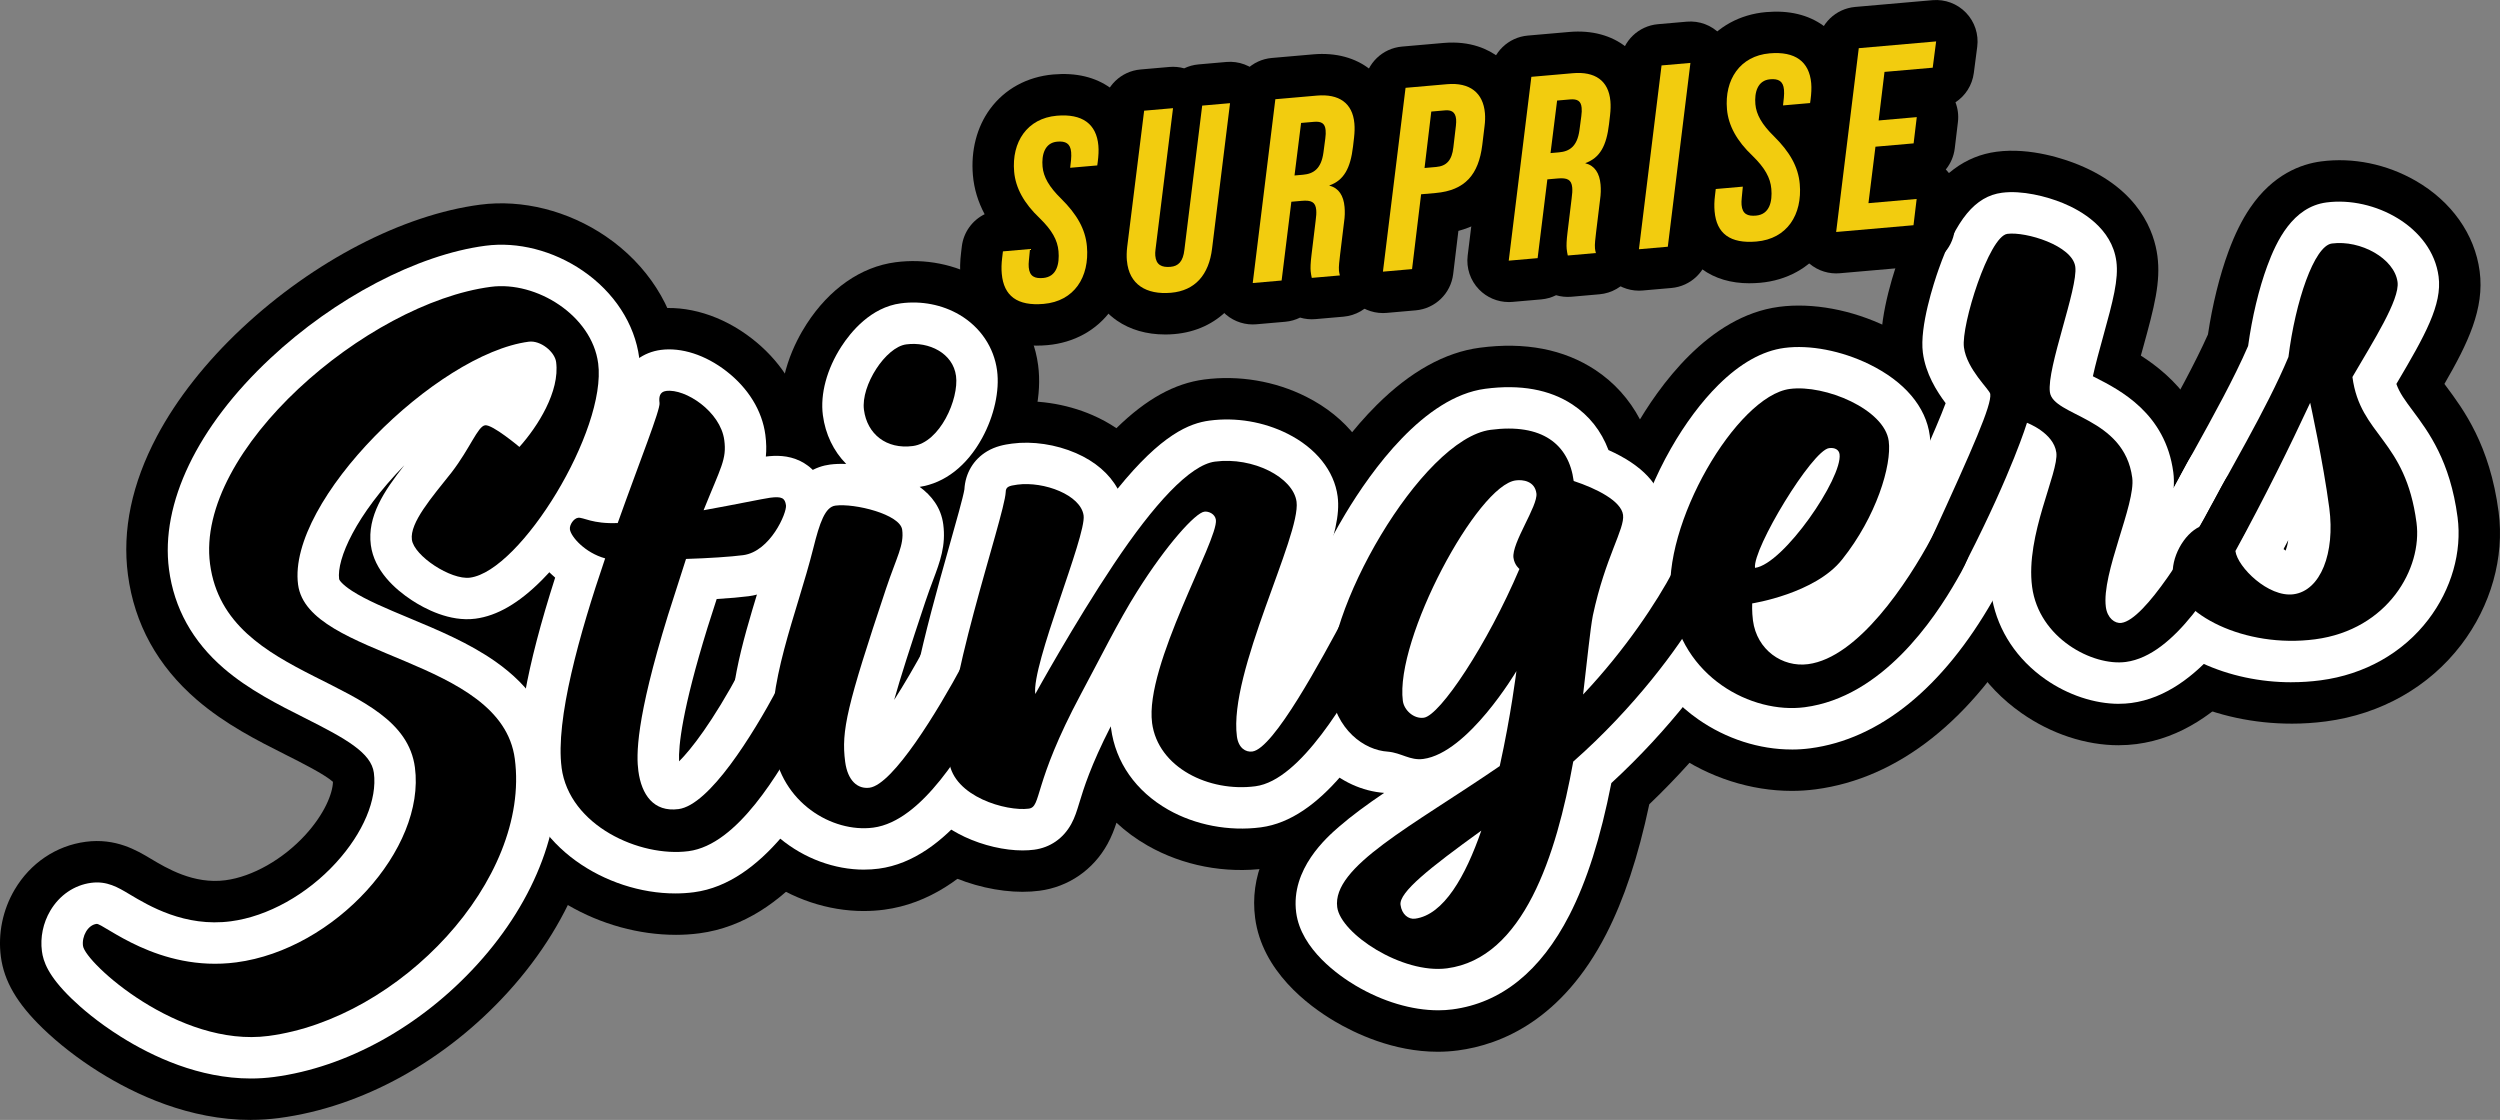
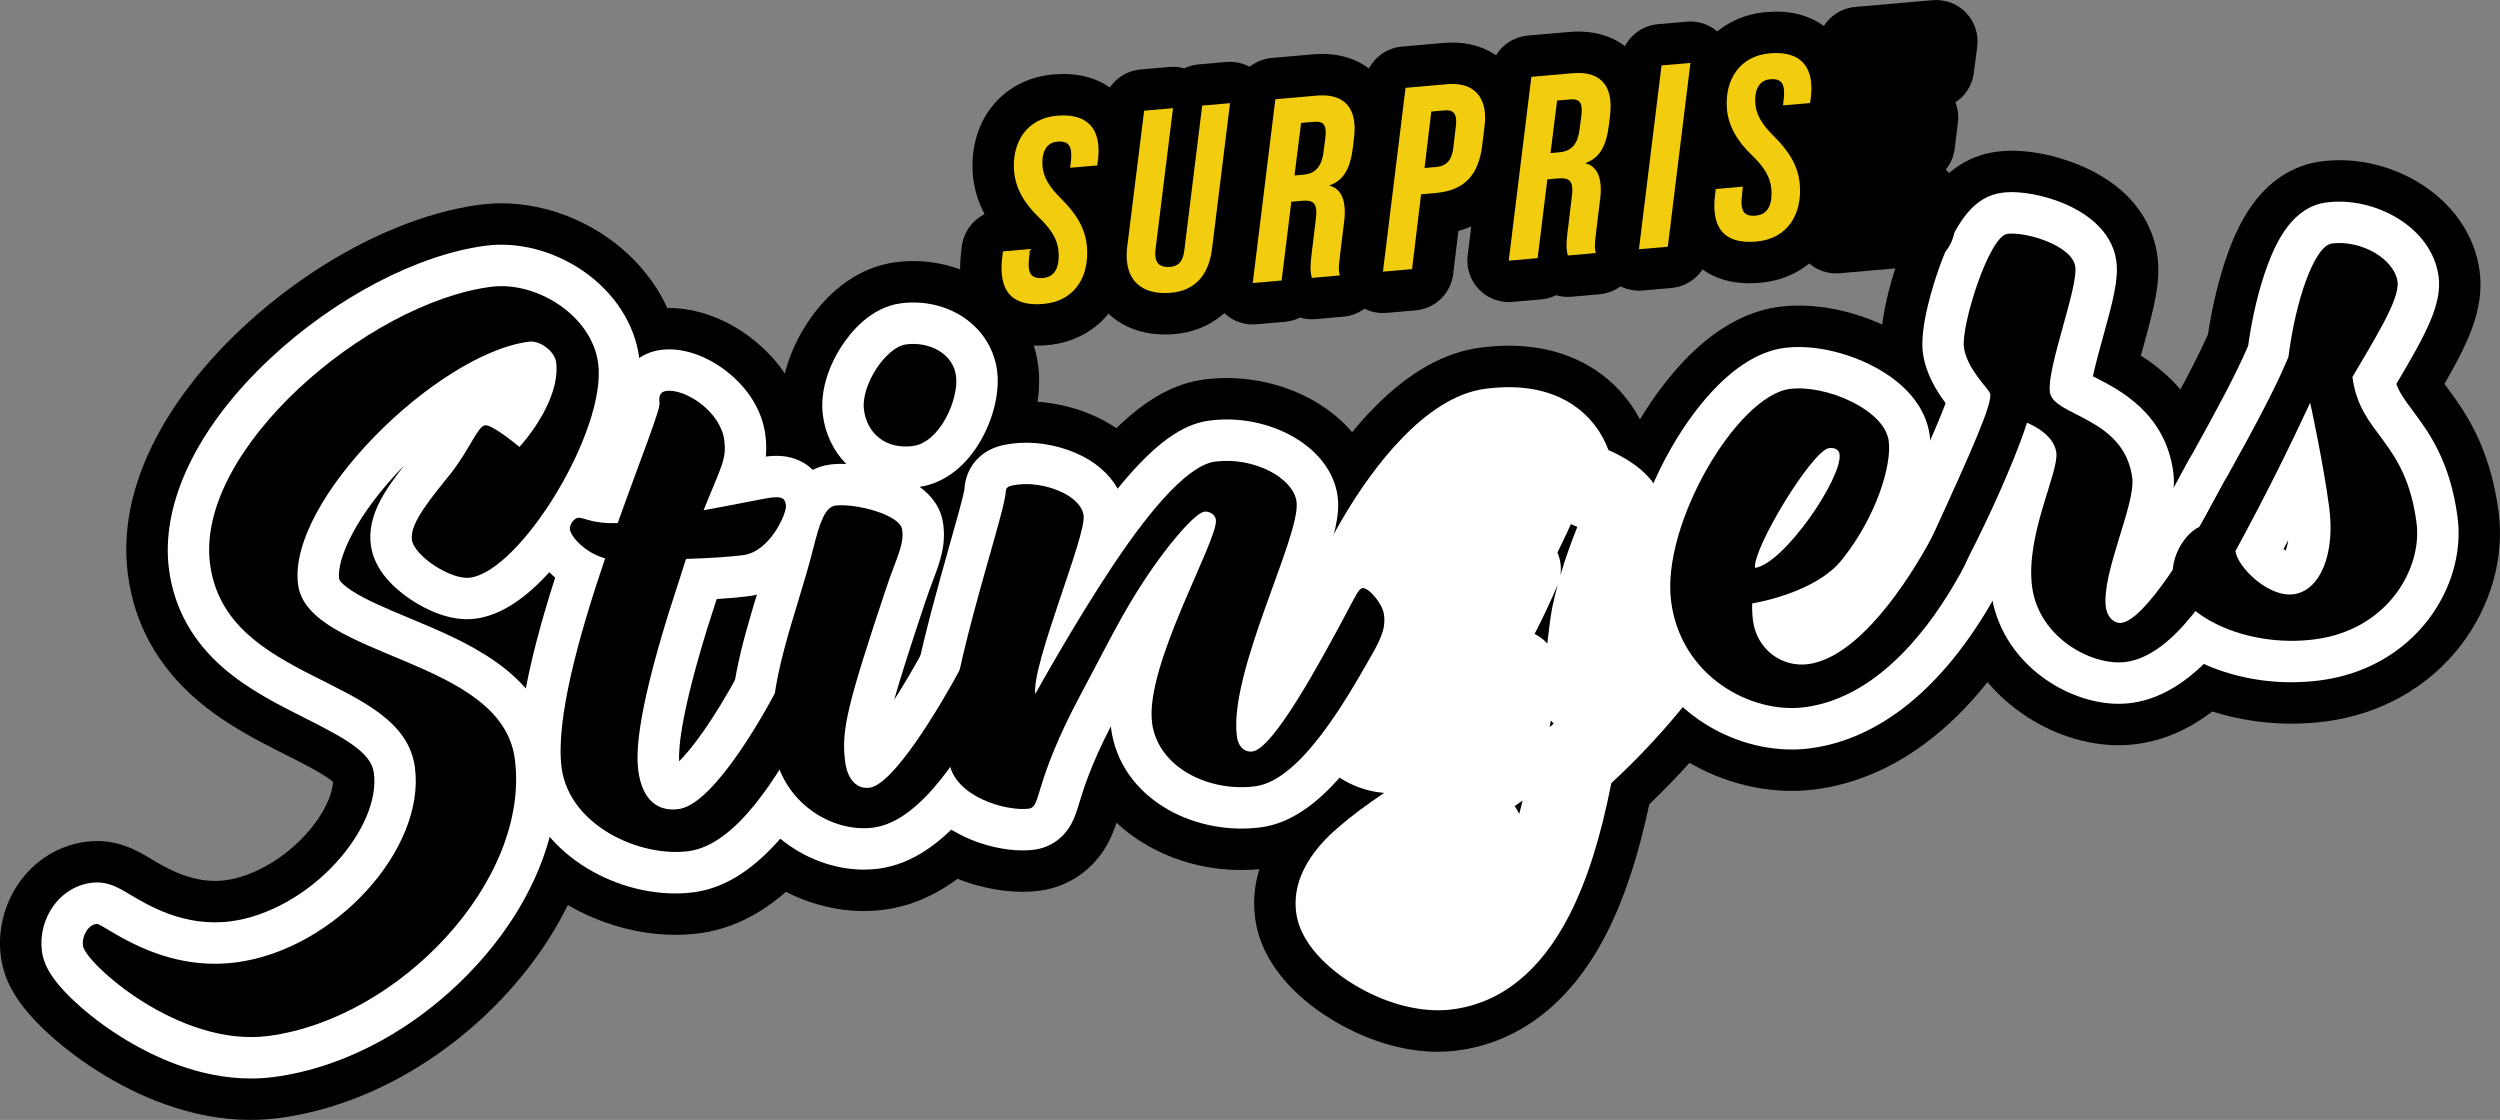
<svg xmlns="http://www.w3.org/2000/svg" id="Layer_2" data-name="Layer 2" viewBox="0 0 1449.01 649.11">
  <rect x="0" y="0" width="1449.01" height="649.11" fill="#808080" stroke="none" />
  <defs>
    <style>
      .cls-1 {
        fill: #fff;
      }

      .cls-2 {
        fill: #f2cc0f;
      }
    </style>
  </defs>
  <g id="Layer_1-2" data-name="Layer 1">
    <g>
      <g>
        <g>
          <path d="m346.7,210.53c5.11,38.8-44.87,120.41-74.28,124.28-11.08,1.46-32.46-12.64-33.69-22.02-1.29-9.81,11.52-24.5,23.05-39.03,10.74-13.99,15.13-26.71,19.4-27.27,4.26-.56,19.87,12.56,19.87,12.56,10.59-11.8,23.52-32.16,21.28-49.21-.79-5.97-9.04-12.69-15.87-11.79-53.29,7.02-140.1,92.17-133.7,140.77,5.61,42.63,117.88,42.17,125.62,101,9.26,70.34-66.91,150.63-142.79,160.62-52.01,6.85-106.2-42.4-107.49-52.21-.73-5.54,2.75-12.07,7.86-12.74,3.84-.51,35.81,28.25,81,22.3,57.13-7.52,109.76-65.63,103.53-112.95-7.07-53.72-109.54-48.03-118.75-117.95-8.7-66.08,91.12-151.22,162.74-160.64,26.43-3.48,58.56,16.58,62.21,44.29Z" />
          <path d="m325.51,444.92c-3.65-27.71,10.22-77.24,25.24-121.29-11.7-3.23-19.87-12.56-20.43-16.83-.34-2.56,2.2-6.36,4.76-6.7,2.98-.39,8.29,3.68,22.95,3.05,12.99-36.41,24.75-65.71,24.24-69.55-.45-3.41.01-6.51,3.85-7.01,11.08-1.46,31.49,11.9,33.68,28.53,1.46,11.08-1.87,15.43-12,40.61,18.22-3.27,34.68-6.73,38.51-7.24,6.82-.9,8.69.16,9.25,4.42.56,4.26-9.05,26.78-24.83,28.86-7.25.95-20.15,1.79-33.11,2.19l-10.45,32.6c-18.86,61.03-18.35,81.35-17.17,90.3,1.8,13.64,8.8,24,23.29,22.09,17.91-2.36,42.92-42.95,57.2-69.55,5.9-11.19,7.58-14.88,9.71-15.16,3.41-.45,11.58,8.88,12.42,15.28s-.19,11.74-7.63,24.42c-13.39,23.45-37.33,65.63-65.9,69.39-28.14,3.7-69.17-14.75-73.6-48.43Z" />
          <path d="m557.93,385.27c5.9-11.19,7.58-14.88,9.71-15.16,3.41-.45,11.58,8.88,12.42,15.28s-.19,11.74-7.63,24.42c-13.39,23.45-37.7,66.12-66.27,69.88-23.87,3.14-53.54-14.64-57.8-47.04-4.66-35.38,13.37-76.36,23.04-114.93,3.69-14.8,6.83-23.88,12.8-24.67,11.08-1.46,37.53,5.03,38.71,13.99,1.18,8.95-3.15,15.59-9.38,34.2-22.7,68.04-26.02,82.36-23.67,100.27,1.46,11.08,7.3,15.95,14.13,15.05,13.64-1.8,39.66-44.69,53.94-71.29Zm-3.81-167.34c1.74,13.22-9.24,38.52-25.02,40.59-15.35,2.02-26.5-6.92-28.35-20.99-1.85-14.07,12.56-36.35,24.5-37.92,13.21-1.74,27.13,5.1,28.87,18.32Z" />
          <path d="m667.75,418.95c-4.38-33.25,38.51-106.12,36.99-117.63-.45-3.41-4.14-5.09-6.7-4.76-5.12.67-21.8,18.92-39.01,46.34-10.77,17.03-21.72,39.29-32.52,59.36-28.19,52.72-22.61,65.43-30.29,66.44-12.79,1.68-43.41-6.86-46.1-27.33-4.83-36.66,32.09-141.71,32.79-156.11.03-3.04,1.68-3.69,6.8-4.37,15.35-2.02,36.79,6,38.36,17.94s-30.26,86.39-28.02,103.44c0,0,22.4-40.68,45.59-75.39s44.05-57.41,58.55-59.32c22.17-2.92,45.45,9.2,47.3,23.27,2.58,19.61-39.46,98.87-34.58,135.96.9,6.82,5.13,9.3,8.96,8.79,12.36-1.63,39.87-52.96,54.15-79.56,5.9-11.19,7.58-14.88,9.71-15.16,3.41-.45,11.58,8.88,12.42,15.28s-.19,11.74-7.63,24.42c-13.39,23.45-40.44,71.68-66.87,75.16-26.86,3.54-56.5-10.78-59.92-36.78Z" />
          <path d="m911.85,441.46c-9.78,54.2-28.8,113.95-73.14,119.79-26.01,3.42-61.63-20.08-63.65-35.43-3.09-23.45,43.27-46.9,94.19-81.79,6.53-29.48,9.67-55.05,9.67-55.05,0,0-28.01,47.49-54.02,50.92-7.67,1.01-12.61-3.54-20.51-4.24-13.55-.82-30.27-12.5-33.41-36.37-5.61-42.63,52.92-144.89,93-150.16,29.84-3.93,45.34,8.34,48.14,29.66,13.15,4.34,27.54,11.55,28.61,19.65,1.07,8.1-10.24,24.34-17.49,58.25-1.55,8.01-3.2,25.14-5.67,45.85,24.74-26.24,42.8-53.78,52.17-71.49,5.9-11.19,7.58-14.88,9.71-15.16,3.41-.45,11.58,8.88,12.42,15.28s-.19,11.74-7.63,24.42c-10.91,19.22-37.03,54.75-72.4,85.86Zm-53.29,39.98c-30.1,21.74-47.77,35.78-46.81,43.03.73,5.54,4.59,8.5,8.43,8,16.63-2.19,29.28-24.67,38.39-51.03Zm-45.45-75.12c.67,5.12,6.15,10.47,12.12,9.68,9.38-1.23,36.9-42.59,55.44-86.23,0,0-2.89-2.22-3.46-6.48-1.12-8.53,14.26-30.07,13.3-37.31-.95-7.25-8-8.05-11.84-7.55-22.23,2.49-70.28,92.09-65.57,127.9Z" />
          <path d="m968.59,348.55c-5.84-44.34,38.1-119.08,68.8-123.12,20.46-2.69,54.91,11.85,57.32,30.19,1.85,14.07-7.23,43.89-26.97,68.61-15.6,19.84-52.16,25.51-52.16,25.51,0,0-.23,4.8.44,9.92,2.25,17.05,17.03,27.25,31.95,25.29,28.99-3.82,57.56-47.04,71.84-73.65,5.9-11.19,7.58-14.88,9.71-15.16,3.41-.45,11.58,8.88,12.42,15.28s-.19,11.74-7.63,24.42c-13.39,23.45-43.5,68.18-88.27,74.07-30.69,4.04-71.69-17.45-77.47-61.36Zm97.63-85.28c-.34-2.56-2.69-3.98-6.1-3.53-9.81,1.29-44.37,58.32-42.91,69.4,16.63-2.19,50.81-52.23,49.01-65.87Z" />
          <path d="m1127.84,339.3c-4.69.62-12.74-7.86-13.42-12.98-.56-4.26,3.4-10.42,5.4-15.02,23.93-52.16,34.59-76.55,33.75-82.94-.34-2.56-13.59-14.26-15.27-27.05-1.68-12.79,14.51-64.36,25.17-65.77,10.66-1.4,37.75,6.74,39.38,19.1,1.63,12.36-16.58,58.56-14.73,72.63,1.85,14.07,43.08,14.28,47.74,49.66,2.02,15.35-17.88,55.27-15.3,74.88.84,6.4,5.18,9.73,9.02,9.22,13.64-1.8,39.66-44.69,53.94-71.29,5.9-11.19,7.58-14.88,9.71-15.16,3.41-.45,11.58,8.88,12.42,15.28s-.19,11.73-7.63,24.42c-13.39,23.45-37.33,65.63-65.9,69.39-19.18,2.53-50.38-13.75-54.31-43.59-3.93-29.84,15.57-66.24,14.05-77.75-1.52-11.51-17.02-17.28-17.02-17.28,0,0-8.46,28-34.31,78.68-4.48,8.83-8.01,14.93-12.7,15.55Z" />
-           <path d="m1259.49,334.55c-1.46-11.08,6.24-25.11,15.65-29.38,16.28-31.2,38.39-67.51,51.25-98.26,4-32.19,14.94-64.42,25.17-65.77,16.63-2.19,36.27,8.67,38.07,22.31,1.35,10.23-14.12,34.39-26.15,55.05,4.49,34.11,30.74,35.85,37.14,84.45,3.48,26.43-16.56,62.03-58.76,67.59-40.93,5.39-79.57-14.68-82.37-36Zm69.83,9.89c15.77-2.08,24.16-24,20.74-50-3.48-26.43-11.07-61-11.07-61-11.83,25.41-26.2,54.63-43.33,85.94,1.23,9.38,19.16,26.97,33.66,25.06Z" />
        </g>
        <g>
          <path d="m145.32,649.11c-35.53,0-66.87-14.6-88.01-27.87-12.08-7.58-23.35-16.33-32.6-25.29-14.86-14.41-22.33-27.2-24.21-41.46-1.75-13.31,1.07-27.1,7.96-38.8,9.07-15.41,24.09-25.54,41.23-27.79,17.43-2.3,29.59,4.98,37.64,9.79,9.33,5.58,24.94,14.93,43.36,12.5,15.64-2.06,33.4-12.15,46.34-26.32,10.94-11.99,15.76-23.76,15.96-30.71-4.9-4.38-18.66-11.31-27.2-15.6-16.46-8.28-35.12-17.67-51.73-31.98-22.73-19.59-36.16-43.96-39.91-72.44-3.41-25.87,2.28-52.93,16.89-80.44,11.36-21.38,28.35-42.97,49.15-62.44,41.61-38.95,93.21-65.72,138.03-71.62,24.51-3.23,51.1,3.47,72.96,18.38,23.92,16.31,39.63,40.82,43.11,67.23h0c5.41,41.09-19.66,88.03-30.69,106.3-12.74,21.12-31.08,45.59-53.8,59.99,20.78,17.26,32.94,38.41,36.17,62.99,6.2,47.07-12.59,98.64-51.54,141.49-36.43,40.09-84.76,66.69-132.58,72.98-5.59.74-11.11,1.08-16.53,1.08Z" />
          <path d="m391.61,541.83c-21.1,0-43.19-6.02-62.38-17.21-28.67-16.73-47.37-43.49-51.31-73.43h0c-3.41-25.92,1.8-60.63,16.79-110.21-5.57-7.28-10.5-16.63-11.98-27.9-3.65-27.81,15.54-54.41,42.46-59.94,3.28-8.87,7.12-19.29,9.05-25.03.38-6.26,1.78-12.25,4.19-17.9,7.27-17.07,22.76-28.73,41.42-31.19,18.32-2.41,38.67,3.83,55.83,17.12,15.9,12.31,26.58,28.58,30.57,46.35,2.69.8,5.44,1.86,8.22,3.22,15.83,7.79,26.29,22.72,28.69,40.96,2.62,19.88-7.65,38.75-14.01,48.23-1.67,2.49-3.42,4.85-5.26,7.1,20.16,10.33,33.88,32.65,36.33,51.27,2.95,22.42-4.8,39.55-13.66,54.72l-.11.19c-18.35,32.14-49.07,85.92-101.08,92.77-4.51.59-9.11.89-13.76.89Z" />
          <path d="m500.69,528.04c-20.76,0-41.86-7.01-59.36-19.98-22.48-16.66-36.88-41.21-40.56-69.15-4.77-36.23,6.14-72.19,15.77-103.92,3.09-10.18,6.01-19.8,8.3-28.94,2.19-8.77,4.76-18.08,8.7-26.42,5.95-12.6,13.82-20.64,21.63-25.75-.89-3.28-1.56-6.65-2.02-10.1-3.21-24.4,7.62-45.54,14.36-55.97,13.23-20.46,31.51-33.18,51.47-35.81,17.25-2.27,34.77,1.2,49.34,9.77,18.47,10.87,30.64,29.05,33.38,49.88,2.22,16.83-1.94,36.43-11.41,53.75-5.82,10.65-13.25,19.55-21.8,26.33,1.04,3.31,1.65,6.38,2,9.04,1.04,7.91.67,14.94-.44,21.35,31.43,1.32,54.36,32.4,57.6,56.99,2.95,22.41-4.8,39.55-13.66,54.71-18.51,32.41-49.48,86.59-101.56,93.45-3.88.51-7.81.76-11.74.76Zm57.23-142.78h0,0Zm-51.4-161.08c1.11,8.44,6.14,16.24,13.12,20.34,3.9,2.29,7.89,3.19,11.86,2.66,9.35-1.23,14.91-5.5,16.46-7.11.38-1.26.94-4.45.37-8.82-.76-5.75-4.3-11.54-9.49-15.46-5.79-4.38-12.06-5.39-16.01-4.87-8.71,1.15-14.55,5.6-16.43,7.98-.11.89-.22,2.69.12,5.29h0Z" />
          <path d="m592.8,516.9c-14.08,0-29.79-3.56-43.73-10.08-26.23-12.26-43.19-33.84-46.52-59.19-4.24-32.18,8.22-79.91,24.94-138.96,2.98-10.52,6.64-23.45,7.66-28.23,1.5-16.52,10.54-31.09,24.77-39.53,9.76-5.8,19.42-7.07,23.55-7.61,16.05-2.11,34.18.54,49.72,7.29,5.01,2.17,9.65,4.72,13.88,7.59,17.47-17.09,33.83-25.97,50.88-28.22,20.03-2.63,41,.89,59.04,9.94,23.76,11.91,39.11,31.83,42.11,54.65.4,3.04.56,6.1.52,9.21,27.57,5.41,47.18,33.5,50.15,56.11,2.95,22.41-4.79,39.54-13.66,54.71l-.67,1.17c-25.14,44.05-55.79,91.54-101.5,97.56-23.91,3.15-48.35-1.54-68.8-13.21-6.64-3.79-12.68-8.24-18.03-13.24-1.29,3.94-2.83,8.02-5.2,12.33-8.26,15-22.63,24.88-39.42,27.09-3.11.41-6.36.61-9.7.61Z" />
          <path d="m833.28,609.6c-25.76,0-48.04-10.72-59.88-17.75-15.41-9.15-41.88-29.08-45.92-59.76-3.11-23.65,6.37-46.09,28.21-66.8-1.75-1.43-3.46-2.94-5.11-4.52-14.9-14.29-24.3-33.38-27.18-55.22-2.32-17.66.59-38.66,8.67-62.42,6.38-18.77,15.76-38.7,27.13-57.64,11.86-19.76,25.24-37.29,38.68-50.68,19.49-19.42,39.63-30.62,59.84-33.28,26.19-3.45,48.69.88,66.89,12.87,11.01,7.26,19.79,17.05,25.92,28.68,2.04,1.1,4,2.24,5.87,3.41,10.64,6.65,17.87,14.07,22.74,21.39,11.5-.15,28.66,3.56,44.32,22.29,6.2,7.41,14.01,19.45,16.02,34.74,2.95,22.4-4.79,39.53-13.64,54.68-12.06,21.15-36.89,55.04-69.9,86.57-6.45,30.43-14.66,55.16-24.98,75.25-25.53,49.74-60.84,64.12-85.97,67.43-3.96.52-7.87.76-11.7.76Z" />
          <path d="m1038.52,458.4c-23.6,0-47.77-7.66-68.05-21.85-27.5-19.23-45.06-48.26-49.47-81.73-5.8-44.02,16.66-89.28,26.58-106.7,13.64-23.93,42.62-64.89,83.54-70.28,19.43-2.56,42.29,1.69,62.73,11.65,27.95,13.63,45.16,34.89,48.45,59.86.02.12.03.24.05.36,26.01,6.76,44.33,33.64,47.2,55.44,2.95,22.43-4.8,39.56-13.67,54.73-32.94,57.56-75.66,91.32-123.55,97.62-4.56.6-9.17.9-13.8.9Z" />
          <path d="m1228,431.95c-19.04,0-39.04-6.54-56.28-18.6-11.34-7.94-20.65-17.67-27.63-28.7-3.1,1-6.42,1.77-9.99,2.24,0,0,0,0,0,0-17.33,2.28-34.53-4.1-48.41-17.98-6.05-6.05-16.55-18.81-18.86-36.32-2.33-17.76,4.56-31.59,8.27-39.03.26-.52.52-1.03.75-1.52.11-.25.22-.51.34-.76,6.84-14.92,17.83-38.88,24.58-54.87-4.48-7.85-8.57-17.57-10.05-28.84-2.4-18.19,4.27-42.33,10.28-59.38,3.76-10.66,7.85-19.89,12.15-27.41,11.09-19.4,25.92-30.45,44.07-32.84,19.87-2.62,39.87,4.42,47.54,7.56,35.62,14.6,43.92,39.39,45.69,52.87,1.97,14.93-1.71,29.27-8.38,53.33-.37,1.34-.79,2.83-1.22,4.41,9.37,5.99,20,14.51,28.41,26.76,6.83-3.79,13.28-5.29,17.72-5.88,10.76-1.42,31.59-.46,50.26,21.86,6.2,7.41,14.01,19.45,16.02,34.74,2.95,22.42-4.8,39.55-13.66,54.71l-.11.19c-18.35,32.14-49.07,85.92-101.08,92.77-3.42.45-6.89.67-10.4.67Zm-100.16-92.65h.01-.01Z" />
          <path d="m1328.22,419.43c-21.64,0-43.11-4.56-62.02-13.32-30.93-14.33-50.72-38.13-54.3-65.3h0c-3.31-25.11,7.4-51.46,26.09-68.03,4.08-7.58,8.34-15.28,12.51-22.8,10.63-19.22,21.59-39.03,29.24-56.12,2.59-17.27,6.74-34.08,11.86-47.99,3.73-10.13,7.85-18.44,12.59-25.4,13.27-19.52,29.68-25.41,41.11-26.91,18.52-2.44,37.98,1.54,54.78,11.19,20.79,11.95,34.33,31.06,37.14,52.44,2.87,21.75-6.77,41.72-20.43,65.34.3.41.62.84.96,1.29,10.1,13.56,25.35,34.05,30.46,72.88,3.47,26.35-4.44,54.42-21.69,77.02-18.67,24.45-46.51,40.23-78.4,44.42-6.6.87-13.26,1.3-19.9,1.3Zm14.44-262.31h0Z" />
        </g>
        <g>
          <path class="cls-1" d="m145.34,625.1c-29.93,0-56.94-12.69-75.27-24.19-13.5-8.47-23.03-16.74-28.65-22.19-13.73-13.31-16.36-21.61-17.12-27.36-1.06-8.04.66-16.39,4.85-23.5,5.29-8.99,13.92-14.88,23.68-16.17,9.15-1.2,15.48,2.58,22.18,6.59,11.22,6.72,32.12,19.22,58.82,15.7,21.32-2.81,44.09-15.49,60.93-33.94,15.76-17.26,23.96-36.73,21.94-52.09-1.53-11.65-16.18-19.8-40.12-31.84-15.23-7.66-32.48-16.34-46.85-28.72-18.13-15.62-28.83-34.93-31.78-57.39-5.01-38.09,16.36-82.64,58.65-122.22,37.52-35.12,85.32-60.16,124.76-65.35,18.73-2.47,39.26,2.79,56.31,14.42,18.28,12.47,30.25,30.89,32.83,50.53,0,0,0,0,0,0,1.7,12.92-.44,28.4-6.36,46.02-4.87,14.5-12.16,29.97-21.08,44.75-8.94,14.82-18.93,27.95-28.87,37.96-13.37,13.46-26.01,20.82-38.63,22.48-14.9,1.96-29.48-5.84-36.84-10.67-9.77-6.41-21.83-17.17-23.78-32.01-2.18-16.59,7.61-31.23,19.43-46.27-28.15,28.86-39.33,54.46-37.8,66.04.06.45,1.5,2.93,7.49,6.82,8.18,5.31,20.15,10.31,32.83,15.6,17.21,7.18,35,14.61,50.32,25.37,20.46,14.37,32.23,32.27,34.99,53.22,5.27,40.05-11.31,84.6-45.5,122.22-32.68,35.95-75.67,59.76-117.95,65.33-4.51.59-8.98.87-13.39.87Zm112.96-203.25c3.07,6.24,5.07,12.86,5.99,19.85,3.9,29.65-8.52,62.72-34.08,90.71-13.67,14.98-29.9,27.17-47.23,35.78,20.99-8.73,41.48-23.21,58.17-41.58,24.31-26.75,36.81-58.02,33.43-83.67-1.07-8.16-6.93-14.85-16.29-21.09Zm-44.67-198.85c-8.43,6.03-16.6,12.69-24.23,19.83-29.93,28.02-46.74,59.02-43.86,80.91.51,3.9,1.48,7.46,2.89,10.75-.21-14.8,4.45-31.11,13.92-48.61,8.87-16.4,21.91-33.63,37.7-49.82,4.45-4.56,8.99-8.92,13.58-13.07Zm51.93,85.12c1.57.98,3.22,1.86,4.57,2.38,4.56-2.45,14.54-11.15,25.98-27.97-3.01-.63-5.93-1.85-8.59-3.67-1.94,2.99-4.16,6.2-6.69,9.5-.08.1-.16.21-.24.31-1.19,1.5-2.39,3-3.59,4.5-3.35,4.18-8.2,10.23-11.43,14.95Zm8.63-39.07h0s0,0,0,0Z" />
          <path class="cls-1" d="m391.39,517.84c-39.98,0-84.09-27.36-89.68-69.79,0,0,0,0,0,0-3.19-24.27,3.2-60.54,20.06-113.25-8.33-7.06-14.08-15.99-15.25-24.86-2.08-15.86,9.8-31.57,25.42-33.63,3.93-.52,7.33-.1,10.09.51,1.9-5.19,3.73-10.14,5.45-14.79,4.28-11.58,9.06-24.54,10.66-29.85-.06-4.52.73-8.73,2.37-12.57,3.91-9.18,12.32-15.46,22.48-16.8,12.01-1.58,25.87,2.9,38,12.3,12.75,9.87,20.77,22.97,22.61,36.89.61,4.64.68,8.74.29,12.62,5.61-.69,12.82-.91,20,2.62,5,2.46,13.66,8.66,15.48,22.55,1.65,12.52-6.55,26.37-10.15,31.74-9.19,13.71-21.74,22.25-35.34,24.04-4.64.61-11.08,1.17-18.48,1.61l-5.32,16.59c-14.76,47.8-16.89,68.65-16.48,77.51,6.93-6.89,19.27-22.53,35.71-53.14l1.8-3.42c2.54-4.83,4.21-8.03,5.97-10.75,5.09-7.89,11.82-12.44,20-13.52,20.46-2.69,37.24,19.85,39.35,35.94,1.92,14.58-2.45,25.56-10.65,39.57l-.17.3c-16.15,28.27-43.17,75.58-83.37,80.88-3.56.47-7.19.7-10.85.7Zm-3.19-72.19s0,0,0,0t0,0Zm62.11-133.46h0,0Zm-65.96-11.31c-.5,1.38-1,2.77-1.51,4.18.72-.56,1.47-1.08,2.24-1.56-.29-.86-.54-1.74-.73-2.62Zm2.45-50.48h0s0,0,0,0Z" />
          <path class="cls-1" d="m500.79,504.04c-33.9,0-70.59-25.5-76.22-68.25-4.09-31.09,5.58-62.98,14.94-93.82,3.18-10.47,6.18-20.36,8.61-30.08,2.19-8.79,4.25-15.91,7.12-22,7.17-15.18,18-19.6,25.82-20.63,2.98-.39,6.17-.48,9.42-.34-7.34-7.41-12.09-17.23-13.54-28.26-1.61-12.26,2.29-26.77,10.72-39.81,5.41-8.37,17.08-22.76,34.45-25.04,11.97-1.58,24.06.79,34.04,6.66,12.06,7.09,19.99,18.87,21.76,32.32,1.54,11.72-1.7,26.35-8.67,39.11-8.78,16.06-21.61,26.08-36.21,28.29,6.91,5.05,12.41,12.04,13.68,21.71,1.62,12.31-1.85,21.57-5.87,32.29-1.35,3.61-2.88,7.69-4.54,12.66-8.87,26.59-14.54,44.31-18.04,56.82,5.58-8.72,11.85-19.31,18.48-31.67l1.79-3.4c2.54-4.84,4.22-8.04,5.98-10.77,5.1-7.9,11.83-12.45,20.01-13.52,20.46-2.69,37.23,19.85,39.35,35.94,1.92,14.58-2.45,25.56-10.65,39.57l-.03.05c-16.3,28.54-43.58,76.3-83.88,81.61-2.8.37-5.65.55-8.51.55Zm57.14-118.77h.01-.01Zm-61.79-67.28c-.21.75-.43,1.58-.66,2.47.14-.38.28-.75.42-1.11.16-.43.33-.87.49-1.31-.08-.02-.16-.04-.24-.06Zm33.6-93.56c-2.36,2.9-4.8,7.55-5.12,10.18,1.94-2.1,4.12-6.55,5.12-10.18Zm.58-3.37h0s0,0,0,0t0,0Zm-.02-.25h0s0,0,0,0Z" />
          <path class="cls-1" d="m592.74,492.91c-10.52,0-22.79-2.81-33.51-7.82-18.93-8.85-30.61-23.26-32.89-40.58-3.63-27.59,8.83-74.87,24.24-129.28,3.45-12.2,7.73-27.31,8.39-31.56.51-9.39,5.27-17.4,13.2-22.11,4.86-2.88,9.8-3.84,14.43-4.45,11.87-1.56,25.36.45,37.03,5.51,11.09,4.81,19.42,12.02,24.14,20.63,25.54-31.55,41.67-37.95,53.3-39.48,15.31-2.02,31.35.68,45.16,7.6,16.53,8.28,27.12,21.53,29.07,36.33,1.4,10.63-1.85,23.15-8.7,42.93,0,0,.01-.02.02-.03,5.09-7.89,11.83-12.44,20.01-13.52,20.47-2.69,37.23,19.85,39.35,35.94,1.92,14.58-2.45,25.56-10.65,39.57l-.73,1.28c-22.29,39.04-48.98,81.08-83.79,85.66-18.48,2.43-38.08-1.31-53.77-10.26-18.73-10.68-30.48-27.44-33.08-47.18h0c-.05-.37-.09-.75-.14-1.12-11.71,22.91-15.73,36.11-18.22,44.29-1.45,4.77-2.6,8.54-4.71,12.37-4.61,8.37-12.25,13.65-21.52,14.87-2.1.28-4.32.41-6.63.41Zm-18.87-55.13c1.23,1.76,4.69,3.62,8.49,5,1.68-5.04,3.94-11.3,7.16-18.95-6.36-3.11-11.1-8.93-12.79-15.94-2.34,12.51-3.61,23.27-2.86,29.88Zm123.19-49.73c-3.82,11.37-6.32,21.67-5.52,27.77h0c.17,1.26.52,2.43,1.01,3.5.13-9.68,1.85-20.27,4.51-31.27Zm30.55-95.43h0s0,0,0,0Zm-120.69-7.09s0,.02,0,.03c0,0,0-.02,0-.03Z" />
          <path class="cls-1" d="m833.58,585.57c-15.22,0-32.24-5.04-47.93-14.36-9.4-5.58-31.56-20.86-34.37-42.26-3.33-25.3,17.86-43.73,24.83-49.79,7.41-6.44,16.22-12.86,26.15-19.6-12.76-.95-25.19-6.65-35.07-16.12-10.92-10.47-17.84-24.65-19.99-41.02-1.84-13.97.72-31.32,7.6-51.56,5.84-17.18,14.48-35.52,24.98-53.01,15.05-25.08,45.61-67.84,81.07-72.51,20.3-2.67,37.31.4,50.55,9.12,9.66,6.37,16.73,15.34,20.88,26.39,19.55,8.72,30.39,20.28,32.25,34.47.06.45.11.89.15,1.33,3.47-2.46,7.36-3.98,11.66-4.54,7.17-.95,17.97.63,28.71,13.47,3.4,4.07,9.31,12.39,10.63,22.47,1.92,14.57-2.44,25.55-10.63,39.55-11.85,20.82-37.21,55.13-71.11,86.28-6.22,31.72-14.21,56.83-24.34,76.58-16.68,32.5-39.48,50.87-67.75,54.59-2.68.35-5.44.53-8.27.53Zm44.31-118.38c1.06,1.43,1.94,2.97,2.65,4.58.69-2.52,1.36-5.1,2.02-7.76-1.57,1.07-3.12,2.13-4.67,3.18Zm20.98-49.61c-.22,1.28-.45,2.59-.68,3.93.78-.7,1.55-1.39,2.32-2.09-.58-.59-1.12-1.2-1.64-1.84Zm-61.96-14.4s0,0,0,.01h0s0,0,0-.01Zm52.56-35.74c2.84,1.38,5.32,3.29,7.35,5.56,1.04-9.03,1.91-15.91,2.87-20.86.03-.15.06-.31.09-.46.96-4.51,1.99-8.74,3.06-12.71-.03.06-.05.12-.08.19-3.97,9.35-8.49,18.93-13.29,28.28Zm13.25-47.16c1.77,4.1,2.37,8.66,1.68,13.15,3.28-11.2,6.7-20,9.24-26.54.19-.49.38-.99.58-1.5-1.08-.52-2.32-1.07-3.72-1.64-1.38,3.25-2.99,6.57-4.69,10.04-.89,1.81-2.09,4.29-3.1,6.5Zm-7.43-9.55c.41.31.8.63,1.18.97-.48-.43-.9-.75-1.18-.97Zm21.67-13.03h0Z" />
          <path class="cls-1" d="m1038.44,434.41c-18.69,0-37.95-6.15-54.21-17.52-21.91-15.32-35.91-38.48-39.43-65.2-3.36-25.53,5.48-59.8,23.64-91.68,8.24-14.46,17.76-27.22,27.54-36.91,12.68-12.56,25.56-19.78,38.28-21.45,14.66-1.93,33.01,1.6,49.08,9.43,20.48,9.98,32.97,24.69,35.17,41.42.88,6.69.39,14.49-1.28,22.85,2.81-1.56,5.88-2.55,9.18-2.99,20.46-2.69,37.23,19.85,39.35,35.94,1.92,14.58-2.45,25.57-10.65,39.58-29.09,50.87-65.71,80.56-105.91,85.85-3.55.47-7.14.7-10.75.7Zm-45.32-105.7c-.98,5.73-1.3,10.97-.88,15.45.54-2.28,1.41-4.44,2.56-6.42-.66-1.72-1.13-3.55-1.38-5.46-.12-.92-.27-2.08-.3-3.57Zm27.73-61.21c-3.73,4.89-7.66,10.78-11.51,17.7-2.13,3.83-4.09,7.71-5.87,11.59,2.74-5.35,6.19-11.5,10.51-18.55,2.41-3.94,4.7-7.5,6.87-10.74Z" />
          <path class="cls-1" d="m1228.14,407.94c-14.11,0-29.58-5.1-42.65-14.25-16.43-11.51-27.26-27.85-30.81-46.38-5.19,7.46-12.5,14.31-23.71,15.78,0,0,0,0,0,0-9.77,1.28-19.83-2.68-28.31-11.16-3.9-3.9-10.65-12-12.03-22.48-1.38-10.48,3.03-19.33,5.95-25.19.48-.96.98-1.96,1.22-2.53.07-.15.13-.3.2-.45,9.44-20.59,24.21-52.77,29.7-67.6-5.21-6.95-11.59-17.07-13.2-29.26-1.99-15.13,6.47-40.77,9.12-48.27,10.26-29.1,21.24-42.39,36.72-44.43,11.56-1.52,25.82,2.09,35.31,5.98,10.48,4.3,28.44,14.4,31,33.79,1.36,10.32-1.88,22.73-7.72,43.78-1.8,6.49-4.44,16.02-5.89,22.82.49.25.96.49,1.41.72,14.23,7.25,40.7,20.76,45.21,54.97.39,2.96.43,6.03.21,9.22.82-1.49,1.64-3,2.47-4.54l1.79-3.41c2.54-4.84,4.21-8.03,5.97-10.76,5.09-7.89,11.83-12.44,20.01-13.52,7.18-.94,17.98.63,28.72,13.47,3.4,4.07,9.31,12.39,10.63,22.47,1.92,14.58-2.45,25.56-10.65,39.57l-.17.3c-16.15,28.27-43.17,75.58-83.37,80.88-2.32.31-4.71.46-7.13.46Zm-100.3-68.64h0,0Zm93.84-.56h0,0Zm-59.49-140.24c.6,1.82,2.65,4.73,4.45,7.09,1.5-6.65,3.57-14.25,6.03-23.12,1.69-6.08,3.97-14.31,5.27-20.15-1.41-.58-2.99-1.13-4.56-1.6-5.05,10.9-10.83,30.37-11.19,37.77Zm-.12-.43s0,0,0,0c0,0,0,0,0,0Zm4.01-38.69h0,0Z" />
          <path class="cls-1" d="m1328.15,395.44c-18.14,0-36.1-3.8-51.86-11.1-23.32-10.8-38.12-27.81-40.6-46.66-2.37-18.04,6.75-38.28,21.18-49.33,4.67-8.78,9.72-17.89,14.62-26.75,11.51-20.8,23.39-42.27,31.53-61.07,2.31-16.77,6.22-33.12,11.1-46.37,5.37-14.57,14.77-34.24,34.31-36.82,27.53-3.63,61.18,13.98,65,42.97,2.13,16.21-7.78,33.98-24.14,61.65-.11.19-.23.39-.34.58,1.86,5.26,4.98,9.45,9.55,15.59,9.13,12.26,21.62,29.04,25.92,61.68,2.65,20.11-3.54,41.73-16.97,59.32-14.77,19.34-36.95,31.84-62.45,35.19-5.59.74-11.22,1.1-16.84,1.1Zm45.8-103.31c1.43,11.48,1.04,22.28-.91,31.95,3.34-6.56,4.41-13.21,3.78-17.98-.71-5.41-1.68-9.98-2.87-13.96Zm-47.77,28.52h0,0Zm-2.63-2.41c.41.32.83.62,1.23.89.57-1.5,1.13-3.54,1.51-6.07-.91,1.73-1.83,3.45-2.75,5.17Zm37.59-152.44c-2.01,4.56-4.45,11.62-6.65,20.59,3.97-6.91,7.96-14.18,10-19.05-.94-.56-2.1-1.1-3.35-1.53Zm4.66-2.35h0s0,0,0,0Z" />
        </g>
        <g>
          <path d="m346.7,210.53c5.11,38.8-44.87,120.41-74.28,124.28-11.08,1.46-32.46-12.64-33.69-22.02-1.29-9.81,11.52-24.5,23.05-39.03,10.74-13.99,15.13-26.71,19.4-27.27,4.26-.56,19.87,12.56,19.87,12.56,10.59-11.8,23.52-32.16,21.28-49.21-.79-5.97-9.04-12.69-15.87-11.79-53.29,7.02-140.1,92.17-133.7,140.77,5.61,42.63,117.88,42.17,125.62,101,9.26,70.34-66.91,150.63-142.79,160.62-52.01,6.85-106.2-42.4-107.49-52.21-.73-5.54,2.75-12.07,7.86-12.74,3.84-.51,35.81,28.25,81,22.3,57.13-7.52,109.76-65.63,103.53-112.95-7.07-53.72-109.54-48.03-118.75-117.95-8.7-66.08,91.12-151.22,162.74-160.64,26.43-3.48,58.56,16.58,62.21,44.29Z" />
          <path d="m325.51,444.92c-3.65-27.71,10.22-77.24,25.24-121.29-11.7-3.23-19.87-12.56-20.43-16.83-.34-2.56,2.2-6.36,4.76-6.7,2.98-.39,8.29,3.68,22.95,3.05,12.99-36.41,24.75-65.71,24.24-69.55-.45-3.41.01-6.51,3.85-7.01,11.08-1.46,31.49,11.9,33.68,28.53,1.46,11.08-1.87,15.43-12,40.61,18.22-3.27,34.68-6.73,38.51-7.24,6.82-.9,8.69.16,9.25,4.42.56,4.26-9.05,26.78-24.83,28.86-7.25.95-20.15,1.79-33.11,2.19l-10.45,32.6c-18.86,61.03-18.35,81.35-17.17,90.3,1.8,13.64,8.8,24,23.29,22.09,17.91-2.36,42.92-42.95,57.2-69.55,5.9-11.19,7.58-14.88,9.71-15.16,3.41-.45,11.58,8.88,12.42,15.28s-.19,11.74-7.63,24.42c-13.39,23.45-37.33,65.63-65.9,69.39-28.14,3.7-69.17-14.75-73.6-48.43Z" />
          <path d="m557.93,385.27c5.9-11.19,7.58-14.88,9.71-15.16,3.41-.45,11.58,8.88,12.42,15.28s-.19,11.74-7.63,24.42c-13.39,23.45-37.7,66.12-66.27,69.88-23.87,3.14-53.54-14.64-57.8-47.04-4.66-35.38,13.37-76.36,23.04-114.93,3.69-14.8,6.83-23.88,12.8-24.67,11.08-1.46,37.53,5.03,38.71,13.99,1.18,8.95-3.15,15.59-9.38,34.2-22.7,68.04-26.02,82.36-23.67,100.27,1.46,11.08,7.3,15.95,14.13,15.05,13.64-1.8,39.66-44.69,53.94-71.29Zm-3.81-167.34c1.74,13.22-9.24,38.52-25.02,40.59-15.35,2.02-26.5-6.92-28.35-20.99-1.85-14.07,12.56-36.35,24.5-37.92,13.21-1.74,27.13,5.1,28.87,18.32Z" />
          <path d="m667.75,418.95c-4.38-33.25,38.51-106.12,36.99-117.63-.45-3.41-4.14-5.09-6.7-4.76-5.12.67-21.8,18.92-39.01,46.34-10.77,17.03-21.72,39.29-32.52,59.36-28.19,52.72-22.61,65.43-30.29,66.44-12.79,1.68-43.41-6.86-46.1-27.33-4.83-36.66,32.09-141.71,32.79-156.11.03-3.04,1.68-3.69,6.8-4.37,15.35-2.02,36.79,6,38.36,17.94s-30.26,86.39-28.02,103.44c0,0,22.4-40.68,45.59-75.39s44.05-57.41,58.55-59.32c22.17-2.92,45.45,9.2,47.3,23.27,2.58,19.61-39.46,98.87-34.58,135.96.9,6.82,5.13,9.3,8.96,8.79,12.36-1.63,39.87-52.96,54.15-79.56,5.9-11.19,7.58-14.88,9.71-15.16,3.41-.45,11.58,8.88,12.42,15.28s-.19,11.74-7.63,24.42c-13.39,23.45-40.44,71.68-66.87,75.16-26.86,3.54-56.5-10.78-59.92-36.78Z" />
-           <path d="m911.85,441.46c-9.78,54.2-28.8,113.95-73.14,119.79-26.01,3.42-61.63-20.08-63.65-35.43-3.09-23.45,43.27-46.9,94.19-81.79,6.53-29.48,9.67-55.05,9.67-55.05,0,0-28.01,47.49-54.02,50.92-7.67,1.01-12.61-3.54-20.51-4.24-13.55-.82-30.27-12.5-33.41-36.37-5.61-42.63,52.92-144.89,93-150.16,29.84-3.93,45.34,8.34,48.14,29.66,13.15,4.34,27.54,11.55,28.61,19.65,1.07,8.1-10.24,24.34-17.49,58.25-1.55,8.01-3.2,25.14-5.67,45.85,24.74-26.24,42.8-53.78,52.17-71.49,5.9-11.19,7.58-14.88,9.71-15.16,3.41-.45,11.58,8.88,12.42,15.28s-.19,11.74-7.63,24.42c-10.91,19.22-37.03,54.75-72.4,85.86Zm-53.29,39.98c-30.1,21.74-47.77,35.78-46.81,43.03.73,5.54,4.59,8.5,8.43,8,16.63-2.19,29.28-24.67,38.39-51.03Zm-45.45-75.12c.67,5.12,6.15,10.47,12.12,9.68,9.38-1.23,36.9-42.59,55.44-86.23,0,0-2.89-2.22-3.46-6.48-1.12-8.53,14.26-30.07,13.3-37.31-.95-7.25-8-8.05-11.84-7.55-22.23,2.49-70.28,92.09-65.57,127.9Z" />
          <path d="m968.59,348.55c-5.84-44.34,38.1-119.08,68.8-123.12,20.46-2.69,54.91,11.85,57.32,30.19,1.85,14.07-7.23,43.89-26.97,68.61-15.6,19.84-52.16,25.51-52.16,25.51,0,0-.23,4.8.44,9.92,2.25,17.05,17.03,27.25,31.95,25.29,28.99-3.82,57.56-47.04,71.84-73.65,5.9-11.19,7.58-14.88,9.71-15.16,3.41-.45,11.58,8.88,12.42,15.28s-.19,11.74-7.63,24.42c-13.39,23.45-43.5,68.18-88.27,74.07-30.69,4.04-71.69-17.45-77.47-61.36Zm97.63-85.28c-.34-2.56-2.69-3.98-6.1-3.53-9.81,1.29-44.37,58.32-42.91,69.4,16.63-2.19,50.81-52.23,49.01-65.87Z" />
          <path d="m1127.84,339.3c-4.69.62-12.74-7.86-13.42-12.98-.56-4.26,3.4-10.42,5.4-15.02,23.93-52.16,34.59-76.55,33.75-82.94-.34-2.56-13.59-14.26-15.27-27.05-1.68-12.79,14.51-64.36,25.17-65.77,10.66-1.4,37.75,6.74,39.38,19.1,1.63,12.36-16.58,58.56-14.73,72.63,1.85,14.07,43.08,14.28,47.74,49.66,2.02,15.35-17.88,55.27-15.3,74.88.84,6.4,5.18,9.73,9.02,9.22,13.64-1.8,39.66-44.69,53.94-71.29,5.9-11.19,7.58-14.88,9.71-15.16,3.41-.45,11.58,8.88,12.42,15.28s-.19,11.73-7.63,24.42c-13.39,23.45-37.33,65.63-65.9,69.39-19.18,2.53-50.38-13.75-54.31-43.59-3.93-29.84,15.57-66.24,14.05-77.75-1.52-11.51-17.02-17.28-17.02-17.28,0,0-8.46,28-34.31,78.68-4.48,8.83-8.01,14.93-12.7,15.55Z" />
          <path d="m1259.49,334.55c-1.46-11.08,6.24-25.11,15.65-29.38,16.28-31.2,38.39-67.51,51.25-98.26,4-32.19,14.94-64.42,25.17-65.77,16.63-2.19,36.27,8.67,38.07,22.31,1.35,10.23-14.12,34.39-26.15,55.05,4.49,34.11,30.74,35.85,37.14,84.45,3.48,26.43-16.56,62.03-58.76,67.59-40.93,5.39-79.57-14.68-82.37-36Zm69.83,9.89c15.77-2.08,24.16-24,20.74-50-3.48-26.43-11.07-61-11.07-61-11.83,25.41-26.2,54.63-43.33,85.94,1.23,9.38,19.16,26.97,33.66,25.06Z" />
        </g>
      </g>
      <g>
        <g>
          <path d="m580.63,158.71c-.25-2.84-.21-5.85.24-9.36l.43-3.65,15.69-1.37-.63,6.53c-.17,1.52-.2,2.88-.1,4.07.47,5.38,3.59,6.61,8.37,6.19,7.92-.69,9.52-8.21,8.88-15.53-.56-6.42-3.77-12.17-10.85-19.08-9.19-8.68-14.04-17.59-14.86-27.01-1.5-17.18,7.53-30.92,24.72-32.43,14.79-1.29,23,4.76,24.1,17.31.25,2.84.08,6.02-.37,9.52l-.28,1.98-15.69,1.37.5-4.56c.16-1.67.17-3.18.06-4.52-.44-5.08-3.28-6.49-8.06-6.07-7.32.64-9.11,7.72-8.52,14.45.52,5.98,3.74,11.72,10.81,18.63,9.07,8.99,14.04,17.59,14.91,27.6,1.56,17.78-7.3,31.81-25.09,33.36-15.24,1.33-23.14-4.6-24.26-17.45Z" />
          <path d="m653.15,151.16c-.22-2.54-.16-5.26.19-8.15l9.81-78.85,16.74-1.46-10.15,81.89c-.18,1.37-.23,2.58-.13,3.62.47,5.38,3.76,6.9,8.85,6.45,4.48-.39,7.26-3.05,8.02-9.89l10.31-83.56,16.14-1.41-10.4,84.17c-1.82,15.37-9.9,24.5-23.8,25.72-14.34,1.25-24.36-4.79-25.56-18.54Z" />
          <path d="m739.21,57.51l24.06-2.1c12.7-1.11,20.7,4.21,21.74,16.17.22,2.54.15,5.11-.19,8.15l-.6,5.17c-1.47,12.48-5.21,19.58-13.68,22.58v.15c5.4,1.33,8.2,5.76,8.77,12.33.24,2.69.19,5.55-.29,8.76l-2.28,18.72c-.42,3.8-.89,7-.67,9.54.08.9.31,1.78.53,2.66l-16.29,1.42c-.27-1.33-.52-2.51-.64-3.86-.17-1.94-.11-4.66.51-9.68l2.36-19.48c.38-2.59.49-4.71.35-6.35-.41-4.63-2.91-5.77-8.44-5.28l-5.98.52-5.64,45.66-16.74,1.46,13.11-106.54Zm16.02,43.77c6.13-.54,10.54-3.48,11.83-12.78l1.09-8.23c.28-1.98.3-3.49.18-4.83-.34-3.88-2.41-5.21-6.75-4.83l-7.47.65-3.81,30.45,4.93-.43Z" />
          <path d="m814.67,50.9l24.06-2.1c13.15-1.15,20.91,4.95,21.94,16.75.21,2.39.13,4.96-.23,7.7l-1.31,10.81c-2.12,17.05-9.89,26.31-27.08,27.81l-8.37.73-5.24,43.37-16.88,1.48,13.11-106.54Zm17.72,45.88c5.98-.52,9.15-3.81,9.99-11.41l1.47-12.48c.17-1.52.21-2.73.12-3.77-.38-4.33-2.89-5.47-6.47-5.15l-7.92.69-3.91,32.71,6.72-.59Z" />
          <path d="m887.59,44.53l24.06-2.1c12.7-1.11,20.7,4.21,21.74,16.17.22,2.54.15,5.11-.19,8.15l-.6,5.17c-1.47,12.48-5.21,19.58-13.68,22.58v.15c5.4,1.34,8.2,5.76,8.77,12.33.23,2.69.18,5.55-.29,8.76l-2.28,18.72c-.42,3.8-.89,7-.67,9.54.08.9.31,1.78.53,2.66l-16.29,1.43c-.27-1.33-.52-2.51-.64-3.86-.17-1.94-.11-4.66.51-9.68l2.36-19.48c.38-2.59.49-4.71.35-6.35-.41-4.63-2.91-5.77-8.44-5.28l-5.98.52-5.64,45.66-16.74,1.46,13.11-106.54Zm16.03,43.77c6.13-.54,10.54-3.48,11.83-12.78l1.09-8.23c.28-1.98.3-3.49.18-4.83-.34-3.88-2.41-5.21-6.75-4.83l-7.47.65-3.81,30.45,4.93-.43Z" />
          <path d="m963.05,37.92l16.73-1.46-13.11,106.54-16.74,1.46,13.11-106.54Z" />
          <path d="m993.79,122.56c-.25-2.84-.21-5.85.24-9.36l.43-3.65,15.69-1.37-.63,6.53c-.17,1.52-.2,2.88-.1,4.07.47,5.38,3.59,6.61,8.37,6.19,7.92-.69,9.52-8.21,8.88-15.53-.56-6.42-3.77-12.17-10.85-19.08-9.19-8.68-14.04-17.59-14.86-27.01-1.5-17.18,7.53-30.92,24.72-32.43,14.79-1.29,23,4.76,24.1,17.31.25,2.84.08,6.02-.37,9.52l-.28,1.98-15.69,1.37.5-4.56c.16-1.67.17-3.18.06-4.52-.44-5.08-3.28-6.49-8.06-6.07-7.32.64-9.11,7.72-8.52,14.45.52,5.98,3.74,11.72,10.81,18.63,9.07,8.99,14.04,17.59,14.91,27.6,1.56,17.78-7.3,31.81-25.09,33.36-15.24,1.33-23.14-4.6-24.26-17.45Z" />
          <path d="m1077.36,27.92l44.83-3.92-1.98,15.23-27.94,2.44-3.41,28.15,22.11-1.94-1.83,15.22-22.12,1.93-4.06,32.73,27.94-2.44-1.83,15.22-44.83,3.92,13.11-106.54Z" />
        </g>
        <g>
          <path d="m600.92,200.34c-10.84,0-20.09-2.74-27.56-8.18-6.77-4.92-15.14-14.35-16.63-31.36h0c-.41-4.69-.31-9.4.32-14.38l.42-3.55c.98-8.27,6.11-15.2,13.23-18.71-3.84-7.19-6.12-14.73-6.8-22.57-1.25-14.3,2.26-27.92,9.89-38.35,8.5-11.62,21.51-18.75,36.65-20.08,13.25-1.16,24.47,1.51,33.34,7.93,6.83,4.94,15.29,14.37,16.76,31.2.38,4.37.23,9.16-.47,14.65-.01.1-.03.2-.04.3l-.28,1.98c-1.12,7.98-6.11,14.64-12.98,18.1,4.07,7.47,6.42,15.22,7.14,23.37,1.29,14.75-2.06,28.18-9.69,38.83-8.51,11.88-21.73,19.17-37.21,20.53-2.07.18-4.1.27-6.07.27Z" />
          <path d="m675.19,193.86c-10.61,0-20.14-2.75-27.83-8.06-10.48-7.24-16.91-18.8-18.12-32.55,0,0,0,0,0,0-.36-4.18-.27-8.59.27-13.11l9.82-78.93c1.4-11.23,10.45-19.96,21.72-20.94l16.74-1.46c2.91-.25,5.82.03,8.57.8,2.55-1.23,5.36-2.02,8.31-2.28l16.14-1.41c7.22-.63,14.33,2.03,19.36,7.24,5.03,5.21,7.44,12.42,6.55,19.61l-10.4,84.12c-3.18,26.65-20.62,44.56-45.53,46.74-1.9.17-3.78.25-5.62.25Z" />
          <path d="m726.1,188.05c-6.48,0-12.72-2.63-17.26-7.33-5.03-5.21-7.44-12.41-6.55-19.6l13.11-106.54c1.38-11.24,10.44-19.99,21.73-20.98l24.06-2.1c26.37-2.3,45.55,12.96,47.74,37.98.36,4.06.28,8.16-.25,12.88,0,.04,0,.08-.01.13l-.6,5.17c-1.01,8.55-3.1,15.92-6.27,22.1.7,2.56,1.18,5.27,1.43,8.11.41,4.64.28,9.23-.4,14.01l-2.23,18.32c-.07.62-.14,1.22-.21,1.81-.1.83-.22,1.87-.29,2.65,1.38,6.53-.02,13.36-3.89,18.83-4.07,5.76-10.47,9.44-17.5,10.06l-16.29,1.42c-3.08.27-6.08-.06-8.89-.89-2.63,1.31-5.53,2.15-8.59,2.42l-16.74,1.46c-.7.06-1.4.09-2.09.09Z" />
          <path d="m801.56,181.45c-6.48,0-12.72-2.63-17.27-7.33-5.03-5.21-7.44-12.41-6.55-19.6l13.11-106.54c1.38-11.24,10.44-19.99,21.73-20.98l24.06-2.1c15.82-1.39,26.26,3.81,32.24,8.4,9.03,6.95,14.61,17.66,15.7,30.16.36,4.08.25,8.38-.33,12.79l-1.3,10.7c-3.88,31.13-22.2,42.72-37.66,46.88l-3.02,25.02c-1.36,11.27-10.43,20.04-21.73,21.03l-16.88,1.48c-.7.06-1.4.09-2.09.09Z" />
          <path d="m874.48,175.07c-6.48,0-12.72-2.63-17.26-7.33-5.03-5.21-7.44-12.41-6.55-19.6l13.11-106.54c1.38-11.24,10.44-19.99,21.73-20.98l24.06-2.1c26.37-2.31,45.55,12.96,47.74,37.98.36,4.06.28,8.15-.24,12.88,0,.05-.01.09-.02.14l-.6,5.17c-1.01,8.54-3.1,15.92-6.27,22.09.7,2.56,1.18,5.27,1.43,8.1.41,4.67.27,9.25-.4,14.02l-2.23,18.32c-.07.62-.14,1.22-.21,1.81-.1.83-.22,1.87-.29,2.65,1.38,6.53,0,13.35-3.88,18.83-4.07,5.76-10.48,9.44-17.51,10.06l-16.29,1.43c-3.08.27-6.08-.06-8.89-.89-2.63,1.31-5.53,2.15-8.59,2.42l-16.74,1.46c-.7.06-1.4.09-2.09.09Z" />
          <path d="m949.94,168.47c-6.48,0-12.72-2.63-17.27-7.33-5.03-5.21-7.44-12.41-6.55-19.6l13.11-106.54c1.38-11.24,10.44-19.99,21.73-20.98l16.73-1.46c7.22-.63,14.33,2.03,19.36,7.24,5.03,5.21,7.44,12.41,6.55,19.6l-13.11,106.54c-1.38,11.25-10.44,19.99-21.73,20.98l-16.74,1.46c-.7.06-1.4.09-2.09.09Z" />
          <path d="m1014.08,164.19c-10.84,0-20.09-2.74-27.56-8.18-6.77-4.92-15.14-14.35-16.63-31.36h0c-.41-4.69-.31-9.4.32-14.38l.42-3.55c.98-8.27,6.11-15.2,13.23-18.71-3.84-7.19-6.12-14.73-6.8-22.57-1.25-14.3,2.26-27.92,9.89-38.35,8.5-11.62,21.51-18.75,36.65-20.08,13.25-1.16,24.47,1.51,33.34,7.93,6.83,4.94,15.29,14.37,16.76,31.2.38,4.37.23,9.16-.47,14.65-.01.1-.03.2-.04.3l-.28,1.98c-1.12,7.98-6.11,14.64-12.98,18.1,4.07,7.47,6.42,15.22,7.14,23.37,1.29,14.75-2.06,28.18-9.69,38.83-8.51,11.88-21.73,19.17-37.21,20.53-2.07.18-4.1.27-6.07.27Z" />
          <path d="m1064.25,158.47c-6.48,0-12.72-2.63-17.26-7.33-5.03-5.21-7.44-12.41-6.55-19.6l13.11-106.54c1.38-11.24,10.44-19.99,21.73-20.98l44.83-3.92c7.24-.63,14.38,2.05,19.42,7.3,5.03,5.25,7.41,12.49,6.48,19.7l-1.98,15.23c-.93,7.13-4.94,13.23-10.63,16.97,1.38,3.6,1.89,7.53,1.42,11.46l-1.83,15.22c-.56,4.63-2.42,8.85-5.2,12.27.13.13.26.26.38.39,5.03,5.2,7.45,12.38,6.58,19.56l-1.83,15.22c-1.36,11.27-10.43,20.05-21.74,21.04l-44.83,3.92c-.7.06-1.4.09-2.09.09Z" />
        </g>
        <g>
          <path class="cls-2" d="m580.63,158.71c-.25-2.84-.21-5.85.24-9.36l.43-3.65,15.69-1.37-.63,6.53c-.17,1.52-.2,2.88-.1,4.07.47,5.38,3.59,6.61,8.37,6.19,7.92-.69,9.52-8.21,8.88-15.53-.56-6.42-3.77-12.17-10.85-19.08-9.19-8.68-14.04-17.59-14.86-27.01-1.5-17.18,7.53-30.92,24.72-32.43,14.79-1.29,23,4.76,24.1,17.31.25,2.84.08,6.02-.37,9.52l-.28,1.98-15.69,1.37.5-4.56c.16-1.67.17-3.18.06-4.52-.44-5.08-3.28-6.49-8.06-6.07-7.32.64-9.11,7.72-8.52,14.45.52,5.98,3.74,11.72,10.81,18.63,9.07,8.99,14.04,17.59,14.91,27.6,1.56,17.78-7.3,31.81-25.09,33.36-15.24,1.33-23.14-4.6-24.26-17.45Z" />
          <path class="cls-2" d="m653.15,151.16c-.22-2.54-.16-5.26.19-8.15l9.81-78.85,16.74-1.46-10.15,81.89c-.18,1.37-.23,2.58-.13,3.62.47,5.38,3.76,6.9,8.85,6.45,4.48-.39,7.26-3.05,8.02-9.89l10.31-83.56,16.14-1.41-10.4,84.17c-1.82,15.37-9.9,24.5-23.8,25.72-14.34,1.25-24.36-4.79-25.56-18.54Z" />
          <path class="cls-2" d="m739.21,57.51l24.06-2.1c12.7-1.11,20.7,4.21,21.74,16.17.22,2.54.15,5.11-.19,8.15l-.6,5.17c-1.47,12.48-5.21,19.58-13.68,22.58v.15c5.4,1.33,8.2,5.76,8.77,12.33.24,2.69.19,5.55-.29,8.76l-2.28,18.72c-.42,3.8-.89,7-.67,9.54.08.9.31,1.78.53,2.66l-16.29,1.42c-.27-1.33-.52-2.51-.64-3.86-.17-1.94-.11-4.66.51-9.68l2.36-19.48c.38-2.59.49-4.71.35-6.35-.41-4.63-2.91-5.77-8.44-5.28l-5.98.52-5.64,45.66-16.74,1.46,13.11-106.54Zm16.02,43.77c6.13-.54,10.54-3.48,11.83-12.78l1.09-8.23c.28-1.98.3-3.49.18-4.83-.34-3.88-2.41-5.21-6.75-4.83l-7.47.65-3.81,30.45,4.93-.43Z" />
          <path class="cls-2" d="m814.67,50.9l24.06-2.1c13.15-1.15,20.91,4.95,21.94,16.75.21,2.39.13,4.96-.23,7.7l-1.31,10.81c-2.12,17.05-9.89,26.31-27.08,27.81l-8.37.73-5.24,43.37-16.88,1.48,13.11-106.54Zm17.72,45.88c5.98-.52,9.15-3.81,9.99-11.41l1.47-12.48c.17-1.52.21-2.73.12-3.77-.38-4.33-2.89-5.47-6.47-5.15l-7.92.69-3.91,32.71,6.72-.59Z" />
          <path class="cls-2" d="m887.59,44.53l24.06-2.1c12.7-1.11,20.7,4.21,21.74,16.17.22,2.54.15,5.11-.19,8.15l-.6,5.17c-1.47,12.48-5.21,19.58-13.68,22.58v.15c5.4,1.34,8.2,5.76,8.77,12.33.23,2.69.18,5.55-.29,8.76l-2.28,18.72c-.42,3.8-.89,7-.67,9.54.08.9.31,1.78.53,2.66l-16.29,1.43c-.27-1.33-.52-2.51-.64-3.86-.17-1.94-.11-4.66.51-9.68l2.36-19.48c.38-2.59.49-4.71.35-6.35-.41-4.63-2.91-5.77-8.44-5.28l-5.98.52-5.64,45.66-16.74,1.46,13.11-106.54Zm16.03,43.77c6.13-.54,10.54-3.48,11.83-12.78l1.09-8.23c.28-1.98.3-3.49.18-4.83-.34-3.88-2.41-5.21-6.75-4.83l-7.47.65-3.81,30.45,4.93-.43Z" />
          <path class="cls-2" d="m963.05,37.92l16.73-1.46-13.11,106.54-16.74,1.46,13.11-106.54Z" />
          <path class="cls-2" d="m993.79,122.56c-.25-2.84-.21-5.85.24-9.36l.43-3.65,15.69-1.37-.63,6.53c-.17,1.52-.2,2.88-.1,4.07.47,5.38,3.59,6.61,8.37,6.19,7.92-.69,9.52-8.21,8.88-15.53-.56-6.42-3.77-12.17-10.85-19.08-9.19-8.68-14.04-17.59-14.86-27.01-1.5-17.18,7.53-30.92,24.72-32.43,14.79-1.29,23,4.76,24.1,17.31.25,2.84.08,6.02-.37,9.52l-.28,1.98-15.69,1.37.5-4.56c.16-1.67.17-3.18.06-4.52-.44-5.08-3.28-6.49-8.06-6.07-7.32.64-9.11,7.72-8.52,14.45.52,5.98,3.74,11.72,10.81,18.63,9.07,8.99,14.04,17.59,14.91,27.6,1.56,17.78-7.3,31.81-25.09,33.36-15.24,1.33-23.14-4.6-24.26-17.45Z" />
-           <path class="cls-2" d="m1077.36,27.92l44.83-3.92-1.98,15.23-27.94,2.44-3.41,28.15,22.11-1.94-1.83,15.22-22.12,1.93-4.06,32.73,27.94-2.44-1.83,15.22-44.83,3.92,13.11-106.54Z" />
        </g>
      </g>
    </g>
  </g>
</svg>